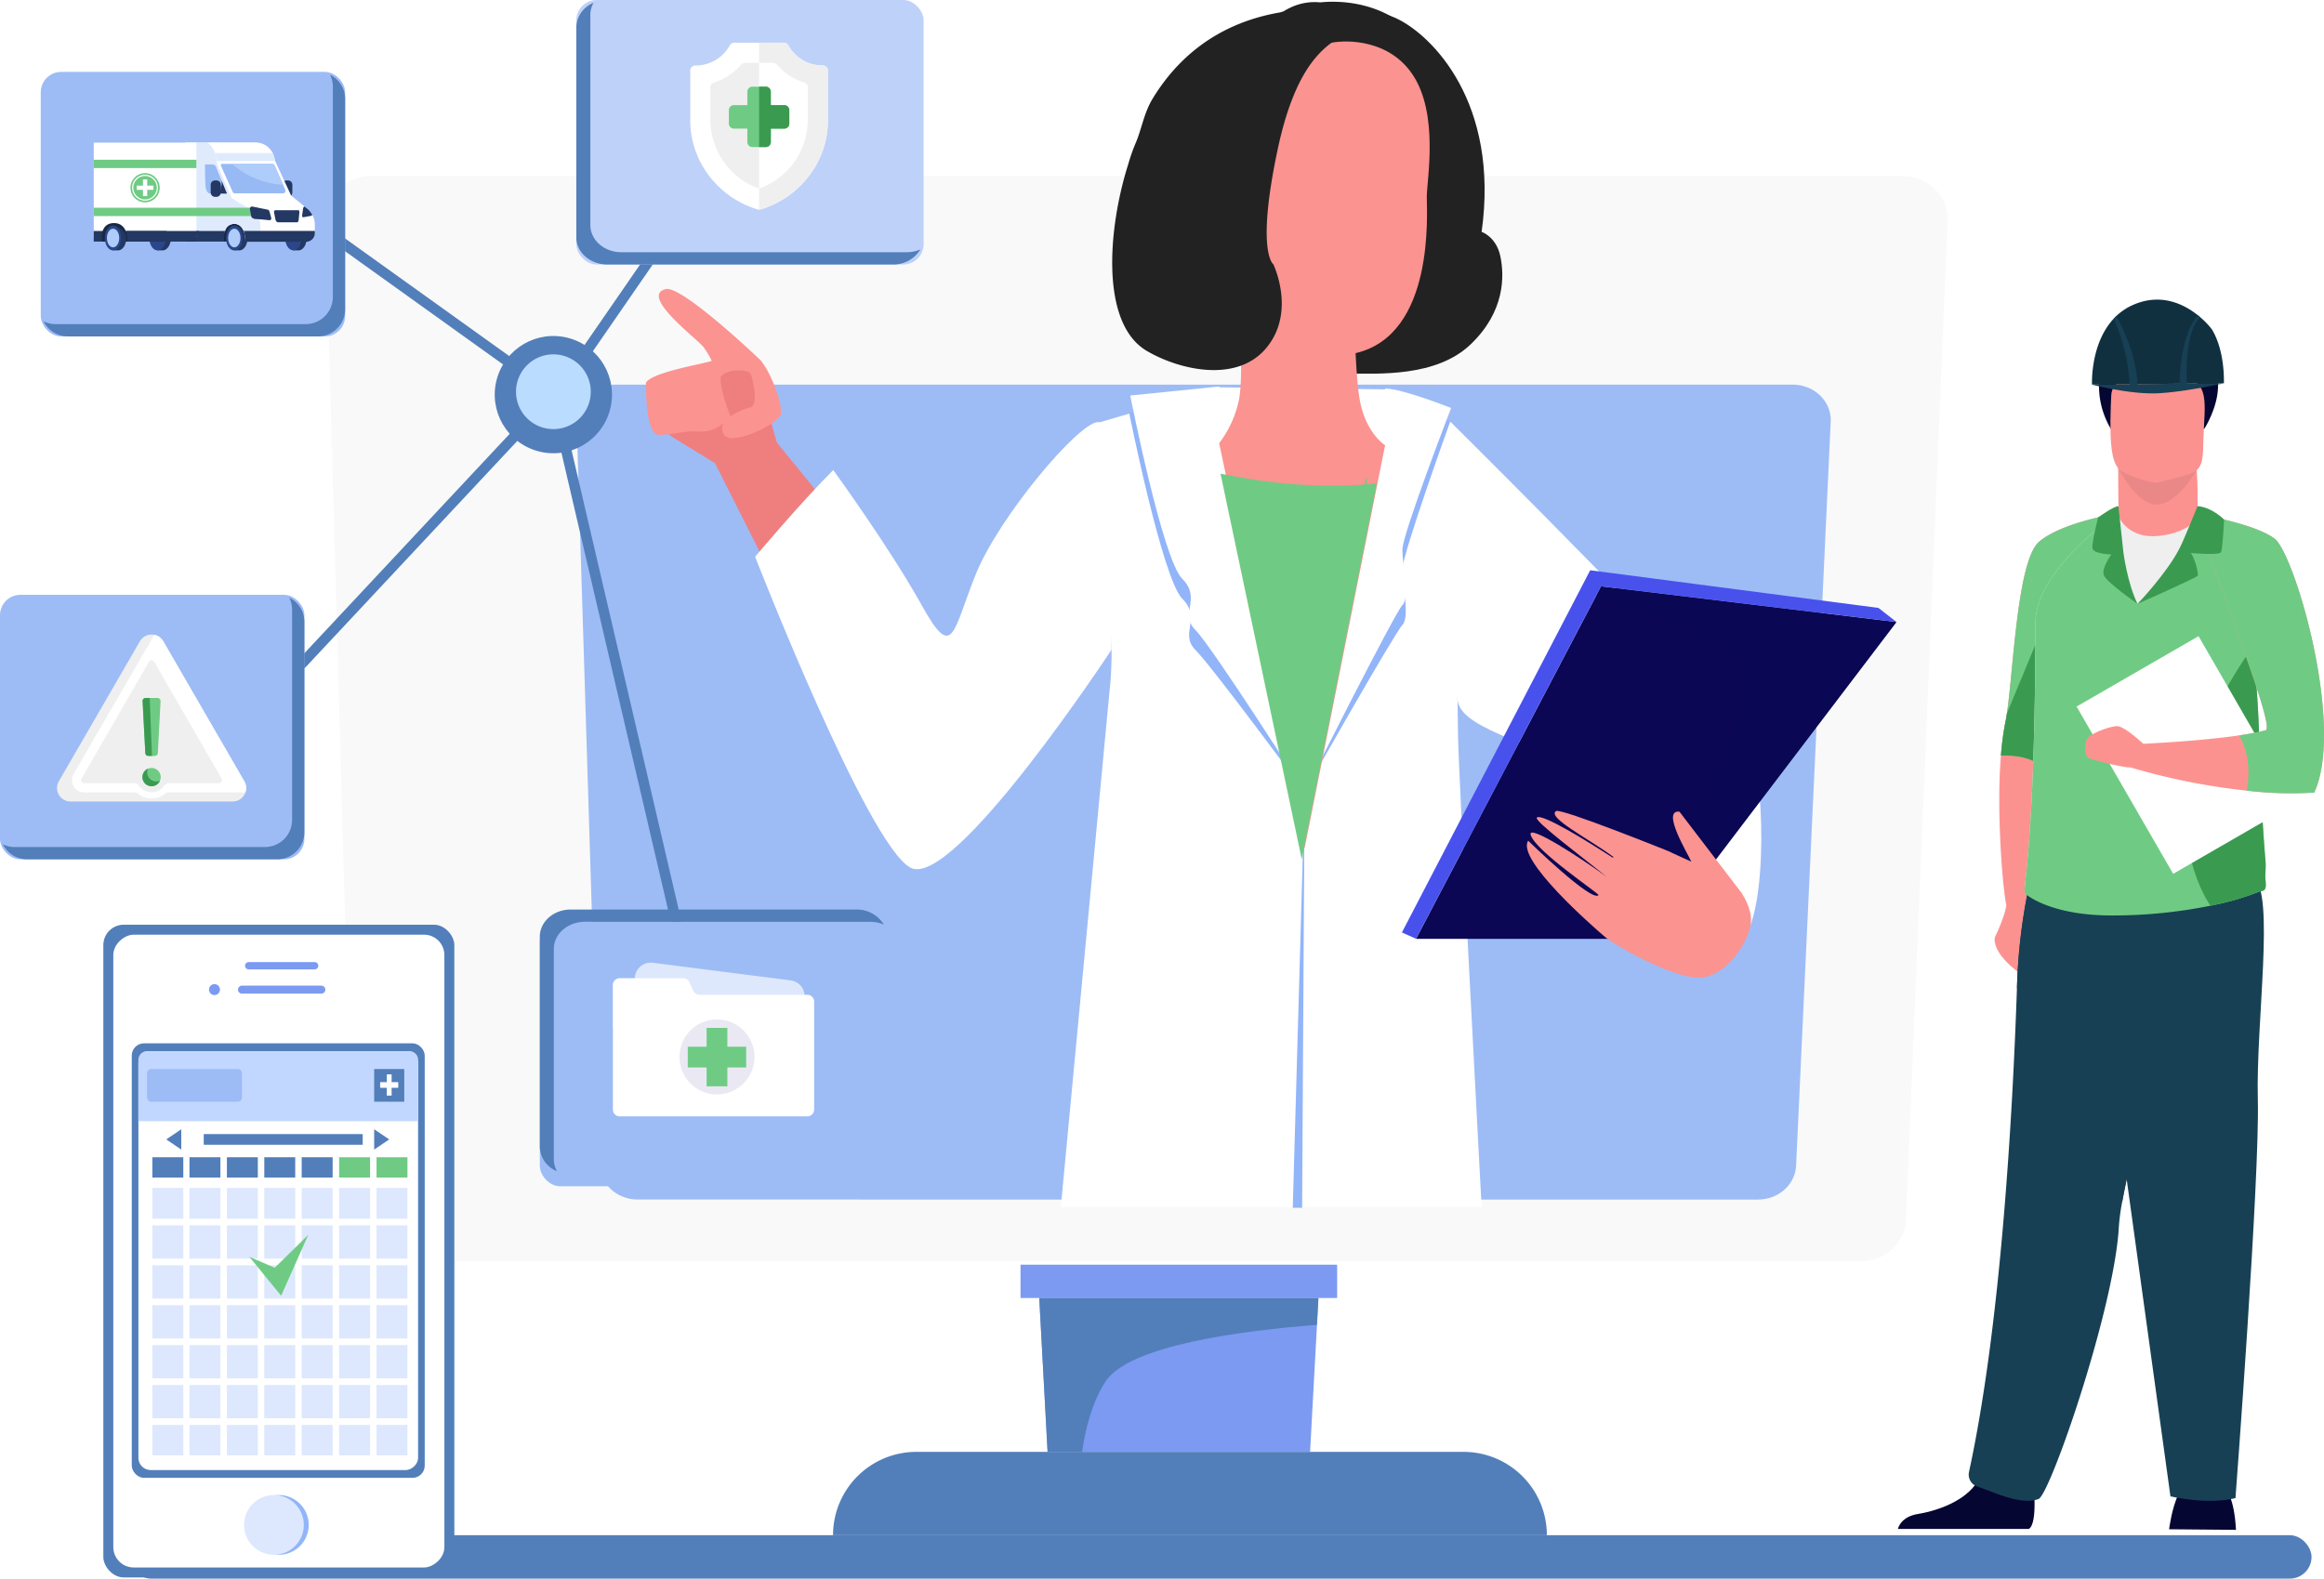
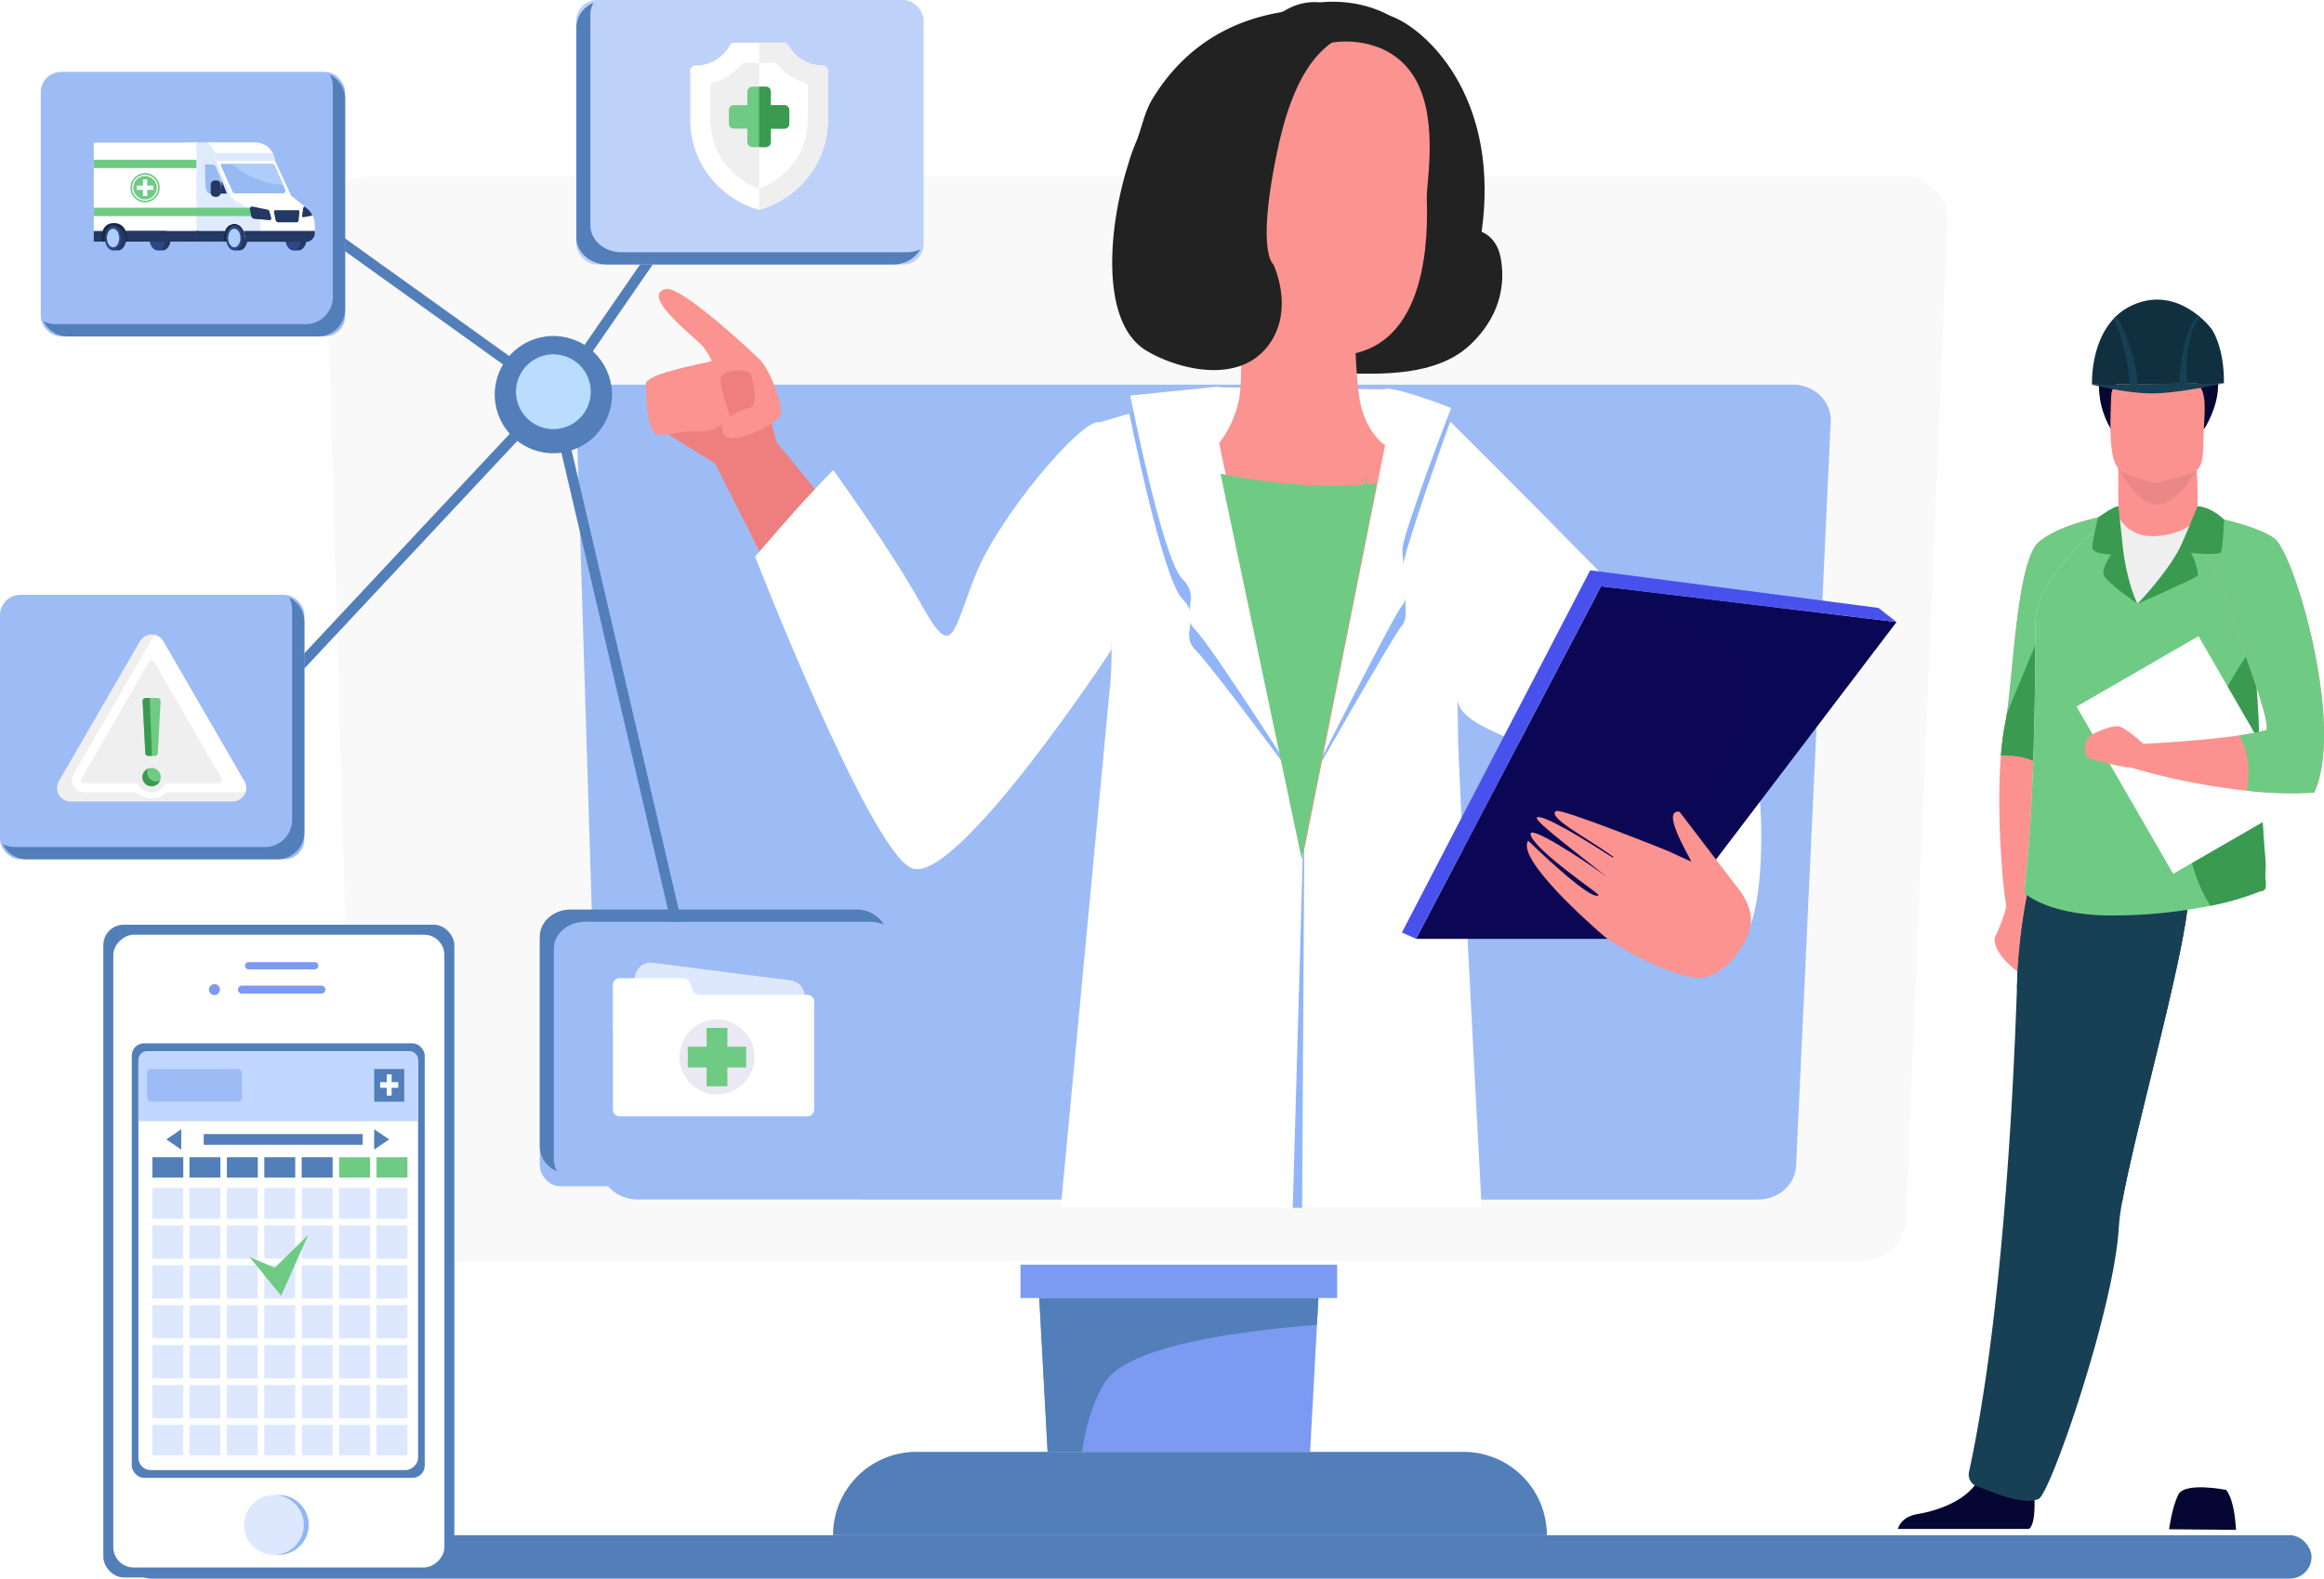
<svg xmlns="http://www.w3.org/2000/svg" width="570.266" height="387.459" viewBox="0 0 570.266 387.459">
  <defs>
    <filter id="Rectangle_1821" x="123.463" y="217.232" width="103.223" height="82.924" filterUnits="userSpaceOnUse">
      <feOffset dy="3" input="SourceAlpha" />
      <feGaussianBlur stdDeviation="3" result="blur" />
      <feFlood flood-opacity="0.161" />
      <feComposite operator="in" in2="blur" />
      <feComposite in="SourceGraphic" />
    </filter>
  </defs>
  <g id="occucare_guinea_3" transform="translate(-233.149 -992.662)">
    <g id="Group_168778" data-name="Group 168778" transform="translate(233.149 962.662)">
      <g id="Group_168754" data-name="Group 168754" transform="translate(0 30)">
        <g id="Group_168751" data-name="Group 168751">
          <g id="Layer_1" data-name="Layer 1">
            <rect id="Rectangle_1816" data-name="Rectangle 1816" width="535.502" height="10.659" rx="5.33" transform="translate(31.708 376.8)" fill="#527fba" />
            <path id="Path_84810" data-name="Path 84810" d="M893.184,950.666H534.7c-6.211,0-11.246-4.7-11.246-10.491L516.63,694.749c0-5.794,5.035-10.491,11.245-10.491H903.414c6.21,0,11.245,4.7,11.245,10.491L904.43,940.175C904.43,945.97,899.4,950.666,893.184,950.666Z" transform="translate(-436.742 -641.075)" fill="#f9f9f9" />
            <path id="Path_84813" data-name="Path 84813" d="M565.5,911.647l-5.66-182.6c0-4.81,4.179-8.708,9.334-8.708H858.263c5.155,0,9.334,3.9,9.334,8.708l-8.491,182.6c0,4.809-4.179,8.708-9.334,8.708H574.838C569.683,920.355,565.5,916.456,565.5,911.647Z" transform="translate(-418.359 -625.938)" fill="#9dbcf6" />
            <path id="Path_84815" data-name="Path 84815" d="M1042.44,840.687s4.845,49.071,2.763,65.768l-11.964,126.766H1136.5s-5.8-108.021-5.8-116.2-1.7-76.332-1.7-76.332l-16.186-8.179L1072.09,832Z" transform="translate(-772.934 -736.94)" fill="#fff" />
            <g id="Group_168727" data-name="Group 168727" transform="translate(277.08 95.628)">
              <path id="Path_84816" data-name="Path 84816" d="M1101.67,834.2l-20.38,5.706s8.16,40.74,13.028,45.608-.826,8.52,3.263,12.609,26.75,34.815,26.75,34.815Z" transform="translate(-1081.29 -834.195)" fill="#92b5f9" />
              <path id="Path_84817" data-name="Path 84817" d="M1225.42,838.02l-20.787,97.4s22.1-39.059,23.992-40.949,0-9.882,0-13.63S1240.38,844.5,1240.38,844.5,1229.65,838.02,1225.42,838.02Z" transform="translate(-1161.594 -836.685)" fill="#92b5f9" />
            </g>
            <g id="Group_168728" data-name="Group 168728" transform="translate(277.349 94.862)">
              <path id="Path_84818" data-name="Path 84818" d="M1103.88,832l-21.809,2.215s7.885,40.113,12.754,44.981-.826,8.519,3.263,12.609,26.75,39.7,26.75,39.7Z" transform="translate(-1082.071 -832)" fill="#fff" />
              <path id="Path_84819" data-name="Path 84819" d="M1224.4,833.462l-19.764,98.994s22.1-43.943,23.992-45.834,0-9.882,0-13.63,11.959-34.759,11.959-34.759S1228.62,833.462,1224.4,833.462Z" transform="translate(-1161.864 -832.953)" fill="#fff" />
            </g>
            <path id="Path_84820" data-name="Path 84820" d="M1196.33,1218.87l2.9-101.72-.6,101.72Z" transform="translate(-879.112 -922.427)" fill="#92b5f9" />
            <rect id="Rectangle_1817" data-name="Rectangle 1817" width="77.696" height="8.178" transform="translate(250.414 310.406)" fill="#7c9af2" />
            <path id="Path_84821" data-name="Path 84821" d="M1084.56,1508.93h-64.4l-2.046-37.77h68.5Z" transform="translate(-763.092 -1152.574)" fill="#7c9af2" />
            <path id="Path_84822" data-name="Path 84822" d="M1086.6,1471.16H1018.1l2.046,37.77h8.47c.833-5.878,2.493-12.14,5.671-17.164,5.743-9.08,34.087-12.65,51.951-14.011Z" transform="translate(-763.092 -1152.574)" fill="#527fba" />
            <path id="Path_84823" data-name="Path 84823" d="M1048.24,1599.84H873.087a20.447,20.447,0,0,1,20.446-20.447H1027.8a20.446,20.446,0,0,1,20.446,20.447Z" transform="translate(-668.675 -1223.043)" fill="#527fba" />
            <path id="Path_84824" data-name="Path 84824" d="M773.806,831.764l-5.951-21.3-26.155,6.7s3.729,11.6,6.333,13.2l10.6,6.487h0l23.38,46.379,16.822-20.782Z" transform="translate(-583.193 -723.172)" fill="#ef7f7f" />
            <path id="Path_84825" data-name="Path 84825" d="M1155.33,528.253s19.934-2.438,28.454,1.626,25.217,20.481,20.786,52.34c0,0,3.579,1.138,4.6,6.015s1.108,13.573-7.327,21.619S1179.19,617,1171.86,617s-27.943-6.177-33.225-17.555S1155.33,528.253,1155.33,528.253Z" transform="translate(-841.006 -525.304)" fill="#222" />
            <path id="Path_84826" data-name="Path 84826" d="M1165.65,542.6c-5.346-.5-9.8,1.953-13.38,5.984-4.524,13.312-11.76,36.089-13.438,50.143a41.313,41.313,0,0,0,5.3,15.7q.7,1.159,1.472,2.213c7.065,5.557,17.462,8.915,23.847,9.826,19.872-2.671,25.462-21.022,24.968-41.25-.134-5.45,3.763-22.419-4.673-33.384C1184.08,544.465,1174.31,541.746,1165.65,542.6Z" transform="translate(-841.674 -542.019)" fill="#222" />
            <path id="Path_84827" data-name="Path 84827" d="M1149.51,722.933s1.022,13.8,0,20.1a26.023,26.023,0,0,1-4.941,11.075l20.957,99.5,19.765-98.994s-4.906-3.007-6.3-11.586-1.363-30.669-1.363-30.669Z" transform="translate(-845.413 -645.335)" fill="#fb9390" />
            <path id="Path_84828" data-name="Path 84828" d="M1176.85,985.26l18.417-92.245c-14.043,1.529-27.974-.238-38.345-2.37Z" transform="translate(-857.429 -774.373)" fill="#6fcb84" />
            <path id="Path_84829" data-name="Path 84829" d="M1188.96,892.625l-.328.035c-3.852,15.743-12.652,50.646-15.654,53.648-2.883,2.883-11.676-35.573-16.032-55.659h-.019l16.647,79.04Z" transform="translate(-853.454 -775.276)" fill="#6fcb84" />
            <path id="Path_84830" data-name="Path 84830" d="M1171.41,721.27c3.01,11.729,10.305,22.74,24.193,19.089.168-.044.33-.1.494-.143-1.027-9.8-1-27.847-1-27.847Z" transform="translate(-862.887 -659.528)" fill="#ef7f7f" opacity="0.53" />
            <path id="Path_84831" data-name="Path 84831" d="M1187.49,550.477s12.1-1.875,18.743,7.837,3.578,26.069,3.578,30.158,1.96,33.736-17.382,38.337-25.9-16.527-25.9-29.306S1171.28,552.075,1187.49,550.477Z" transform="translate(-859.704 -540.151)" fill="#fb9390" />
            <path id="Path_84833" data-name="Path 84833" d="M769.9,781.381c-.233-.286-19.587-18.709-23.415-17.556-6.369,1.66,7.786,12.223,9.318,14.2a21.378,21.378,0,0,1,2.042,3.412c-.5.144-.971.273-1.393.375-3.644.878-13.371,2.694-14.755,4.955,0,0-.262,12.74,3.085,12.81s6.732-1.154,10.325-.792a8.165,8.165,0,0,0,5.04-1.63c.224-.149.436-.3.635-.446a2.6,2.6,0,0,0-.112,2.62c1.716,3.487,13.587-2.526,14.1-4.754S772.637,784.752,769.9,781.381ZM767.18,792.9a15.335,15.335,0,0,0-4.771,2.148c-.458-1.2-2.728-7.329-2.355-9.773h0c1.653-1.747,5.262-1.8,7.029-1.042h0a1.67,1.67,0,0,1,.493.861C768.137,787.413,769.334,792.383,767.18,792.9Z" transform="translate(-583.188 -692.859)" fill="#fb9390" />
            <path id="Path_84834" data-name="Path 84834" d="M818.4,889.954s27.6,70.881,38.166,76.333,49.281-53.506,49.281-53.506,1.494-55.881-3.277-55.881-24.385,23.329-30.027,37.362c-5.74,14.276-5.538,21.49-13.25,7.619-7.879-14.17-21.724-33.206-21.724-33.206C829.617,876.626,818.4,889.954,818.4,889.954Z" transform="translate(-633.107 -753.305)" fill="#fff" />
            <path id="Path_84835" data-name="Path 84835" d="M1139.22,529.947s-6.815-.852-10.9,2.385-13.12,4.771-18.4,29.817-1.022,27.943-1.022,27.943,5.613,11.586-1.624,20.446-21.437,5.512-29.387.852c-11.562-6.778-9.5-30.287-4.638-45.667a45.569,45.569,0,0,1,1.809-5.217c1.528-3.458,2.034-7.436,4.245-11.073,7.157-11.773,20.185-22.532,43.226-21.952C1122.52,527.482,1132.92,526.88,1139.22,529.947Z" transform="translate(-796.454 -525.243)" fill="#222" />
            <g id="Group_168731" data-name="Group 168731" transform="translate(137.24 22.373)">
              <path id="Path_84840" data-name="Path 84840" d="M682.061,698.39a1.279,1.279,0,0,1-1.052-2.006l48.555-70.361a1.28,1.28,0,1,1,2.106,1.454l-48.555,70.361a1.278,1.278,0,0,1-1.054.552Z" transform="translate(-680.782 -625.443)" fill="#527fba" />
            </g>
            <g id="Group_168732" data-name="Group 168732" transform="translate(53.86 95.695)">
              <path id="Path_84841" data-name="Path 84841" d="M443.318,923.07a1.28,1.28,0,0,1-.934-2.154l80.59-86.158a1.28,1.28,0,0,1,1.869,1.748l-80.59,86.158a1.276,1.276,0,0,1-.935.406Z" transform="translate(-442.039 -834.377)" fill="#527fba" />
            </g>
            <g id="Group_168733" data-name="Group 168733" transform="translate(69.63 48.945)">
              <path id="Path_84842" data-name="Path 84842" d="M553.329,750.226a1.274,1.274,0,0,1-.744-.24l-64.821-46.462a1.28,1.28,0,0,1,1.491-2.08l64.821,46.462a1.279,1.279,0,0,1-.746,2.319Z" transform="translate(-487.23 -701.204)" fill="#527fba" />
            </g>
            <g id="Group_168734" data-name="Group 168734" transform="translate(134.526 95.801)">
              <path id="Path_84843" data-name="Path 84843" d="M708.843,985.175a1.28,1.28,0,0,1-1.245-.989L673.024,835.923a1.28,1.28,0,0,1,2.492-.581L710.09,983.6a1.28,1.28,0,0,1-1.248,1.57Z" transform="translate(-672.998 -834.389)" fill="#527fba" />
            </g>
            <circle id="Ellipse_530" data-name="Ellipse 530" cx="14.394" cy="14.394" r="14.394" transform="matrix(0.257, -0.966, 0.966, 0.257, 118.183, 107.063)" fill="#527fba" />
            <path id="Path_84844" data-name="Path 84844" d="M668.717,818.87a9.173,9.173,0,1,1-9.173-9.173A9.173,9.173,0,0,1,668.717,818.87Z" transform="translate(-523.752 -722.724)" fill="#badcff" />
            <g id="Group_168735" data-name="Group 168735" transform="translate(10 17.646)">
              <rect id="Rectangle_1818" data-name="Rectangle 1818" width="74.694" height="64.924" rx="5" fill="#9dbcf6" />
              <path id="Path_84845" data-name="Path 84845" d="M359.96,613.82a6.628,6.628,0,0,1,.69,2.952v51.6a6.662,6.662,0,0,1-6.661,6.661H292.618a6.634,6.634,0,0,1-2.952-.689,6.661,6.661,0,0,0,5.972,3.71h61.37a6.662,6.662,0,0,0,6.662-6.662v-51.6a6.661,6.661,0,0,0-3.71-5.972Z" transform="translate(-288.977 -613.13)" fill="#527fba" />
            </g>
            <g id="Group_168736" data-name="Group 168736" transform="translate(0 145.992)">
              <rect id="Rectangle_1819" data-name="Rectangle 1819" width="74.694" height="64.924" rx="5" fill="#9dbcf6" />
              <path id="Path_84846" data-name="Path 84846" d="M359.96,980.154a6.628,6.628,0,0,1,.69,2.952v51.6a6.662,6.662,0,0,1-6.661,6.661H292.618a6.631,6.631,0,0,1-2.952-.69,6.662,6.662,0,0,0,5.972,3.71h61.37a6.662,6.662,0,0,0,6.662-6.662v-51.6a6.661,6.661,0,0,0-3.71-5.971Z" transform="translate(-288.977 -979.464)" fill="#527fba" />
            </g>
            <g id="Group_168737" data-name="Group 168737" transform="translate(141.415)">
              <rect id="Rectangle_1820" data-name="Rectangle 1820" width="85.223" height="64.924" rx="5" transform="translate(85.223 64.924) rotate(180)" fill="#bed1f9" />
              <path id="Path_84847" data-name="Path 84847" d="M696.961,477.279a5.972,5.972,0,0,0-.786,2.952v51.6c0,3.679,3.4,6.662,7.6,6.662H773.8a8.453,8.453,0,0,0,3.368-.69,7.76,7.76,0,0,1-6.814,3.709H700.329c-4.2,0-7.6-2.982-7.6-6.661v-51.6a6.642,6.642,0,0,1,4.232-5.972Z" transform="translate(-692.729 -476.589)" fill="#527fba" />
            </g>
            <g id="Group_168738" data-name="Group 168738" transform="translate(132.456 223.232)">
              <g transform="matrix(1, 0, 0, 1, -132.46, -223.23)" filter="url(#Rectangle_1821)">
                <rect id="Rectangle_1821-2" data-name="Rectangle 1821" width="85.223" height="64.924" rx="5" transform="translate(217.69 288.16) rotate(180)" fill="#9dbcf6" />
              </g>
              <path id="Path_84848" data-name="Path 84848" d="M671.3,1263.06a5.972,5.972,0,0,1-.787-2.952v-51.6c0-3.679,3.4-6.661,7.6-6.661h70.022a8.452,8.452,0,0,1,3.368.69,7.76,7.76,0,0,0-6.814-3.71H674.668c-4.2,0-7.6,2.982-7.6,6.662v51.6a6.641,6.641,0,0,0,4.232,5.971Z" transform="translate(-667.068 -1198.825)" fill="#527fba" />
            </g>
            <g id="Group_168742" data-name="Group 168742" transform="translate(150.371 236.27)">
              <path id="Path_84856" data-name="Path 84856" d="M764.557,1266.25l-33.822-4.329a3.924,3.924,0,0,1-3.394-4.39l2.289-17.881a3.923,3.923,0,0,1,4.39-3.393l33.822,4.329a3.923,3.923,0,0,1,3.393,4.39l-2.289,17.882A3.923,3.923,0,0,1,764.557,1266.25Z" transform="translate(-724.198 -1236.225)" fill="#fff" opacity="0.66" />
              <path id="Path_84857" data-name="Path 84857" d="M738.114,1250.27l-.923-2.08a1.666,1.666,0,0,0-1.523-.991H720.06a1.666,1.666,0,0,0-1.666,1.667v10.6h.028v19.976a1.666,1.666,0,0,0,1.666,1.666h46.043a1.666,1.666,0,0,0,1.666-1.666V1252.93a1.666,1.666,0,0,0-1.666-1.666H739.637A1.666,1.666,0,0,1,738.114,1250.27Z" transform="translate(-718.394 -1243.374)" fill="#fff" />
              <path id="Path_84858" data-name="Path 84858" d="M783.69,1285.4a9.2,9.2,0,1,1-9.2-9.2,9.2,9.2,0,0,1,9.2,9.2Z" transform="translate(-748.928 -1262.251)" fill="#eae9f3" />
              <path id="Path_84859" data-name="Path 84859" d="M785.449,1286.75H780.83v-4.618h-5.1v4.618h-4.618v5.1h4.618v4.618h5.1v-4.618h4.618Z" transform="translate(-752.718 -1266.114)" fill="#6fcb84" />
            </g>
            <path id="Path_84862" data-name="Path 84862" d="M1304.95,856.6s-3.51,38.95,1.8,68.614c1.333,7.453,21.91,10.761,33.153,19.226,18.739,14.108,31.8,33.149,35.132,40.716,7.6-3.427,7.55-37.637,3.392-51.225C1373.9,924.9,1304.95,856.6,1304.95,856.6Z" transform="translate(-949.043 -753.083)" fill="#fff" />
            <path id="Path_84863" data-name="Path 84863" d="M1400.73,980.9l-72.488-8.765-45.406,86.511h58.789Z" transform="translate(-935.378 -828.22)" fill="#0b0754" />
            <path id="Path_84864" data-name="Path 84864" d="M1423.93,1058.64l59.1-77.746-72.488-8.765-1.3,2.467c11.333,2.967,33.257,9.921,36.513,19.989,3.475,10.753-21.829,48.449-32.791,64.055Z" transform="translate(-1017.675 -828.22)" fill="#0b0754" opacity="0.44" />
            <path id="Path_84865" data-name="Path 84865" d="M1319.12,960.852l-46.2,88.9,3.463,1.546,45.406-86.511,72.488,8.765-4.417-3.46Z" transform="translate(-928.919 -820.884)" fill="#4951ec" />
            <path id="Path_84882" data-name="Path 84882" d="M1363.27,1131.44c1.318-1.052,12.356,5.805,18.7,9.9.013-.086.025-.171.038-.256-5.966-4.426-16.411-9.708-14.021-11.228,1.224-.779,27.441,9.785,27.445,9.787,2.761,1.25,2.888,1.369,5.736,2.628-.677-1.644-7.536-12.812-2.907-12.264l15.313,20.024c2.6,4.258,2.506,6.84,1.861,9.061-.794,2.733-4.634,10.064-10.891,11.537-6.027,1.419-22.364-7.808-24.922-10.2-2.748-2.364-21.479-18.737-18.487-23.3,0,0,15.617,15.245,17.274,13.355.1-.437-15.441-10.754-16.656-14.785-.871-2.886,12.716,5.911,18.668,10.321C1375.08,1141.65,1362.36,1132.17,1363.27,1131.44Z" transform="translate(-986.153 -930.786)" fill="#fb9390" />
            <g id="Group_168750" data-name="Group 168750" transform="translate(25.357 226.964)">
              <rect id="Rectangle_1828" data-name="Rectangle 1828" width="86.131" height="160.205" rx="5" fill="#527fba" />
              <rect id="Rectangle_1829" data-name="Rectangle 1829" width="155.315" height="81.241" rx="5" transform="translate(83.686 2.445) rotate(90)" fill="#fff" />
              <g id="Group_168747" data-name="Group 168747" transform="translate(34.774 9.174)">
                <path id="Path_84884" data-name="Path 84884" d="M477.087,1236.68H460.9a.893.893,0,1,1,0-1.786h16.189a.893.893,0,1,1,0,1.786Z" transform="translate(-460.007 -1234.894)" fill="#7c9af2" />
              </g>
              <g id="Group_168748" data-name="Group 168748" transform="translate(33.043 14.953)">
                <path id="Path_84885" data-name="Path 84885" d="M475.5,1253.4H456.029a.98.98,0,1,1,0-1.96H475.5a.98.98,0,1,1,0,1.96Z" transform="translate(-455.049 -1251.44)" fill="#7c9af2" />
              </g>
              <path id="Path_84886" data-name="Path 84886" d="M437.341,1251.73a1.344,1.344,0,1,1-.394-.951,1.345,1.345,0,0,1,.394.951Z" transform="translate(-408.726 -1235.805)" fill="#7c9af2" />
              <circle id="Ellipse_532" data-name="Ellipse 532" cx="7.335" cy="7.335" r="7.335" transform="translate(35.73 139.977)" fill="#92b5f9" />
              <circle id="Ellipse_533" data-name="Ellipse 533" cx="7.335" cy="7.335" r="7.335" transform="translate(34.524 139.977)" fill="#dde8fe" />
              <rect id="Rectangle_1830" data-name="Rectangle 1830" width="71.887" height="106.65" rx="3" transform="translate(6.975 29.111)" fill="#527fba" />
              <rect id="Rectangle_1831" data-name="Rectangle 1831" width="102.827" height="68.627" rx="3" transform="translate(77.232 31.022) rotate(90)" fill="#fff" />
              <path id="Path_84887" data-name="Path 84887" d="M451.669,1297.5H386.993a2.169,2.169,0,0,0-1.975,2.316V1314.7h68.626v-14.886a2.169,2.169,0,0,0-1.975-2.314Z" transform="translate(-376.412 -1266.475)" fill="#c2d7ff" />
              <g id="Group_168749" data-name="Group 168749" transform="translate(24.634 51.388)">
                <rect id="Rectangle_1832" data-name="Rectangle 1832" width="39.013" height="2.623" fill="#527fba" />
              </g>
              <path id="Path_84888" data-name="Path 84888" d="M404.6,1354.96l3.686,2.5v-4.991Z" transform="translate(-389.163 -1302.266)" fill="#527fba" />
              <path id="Path_84889" data-name="Path 84889" d="M554.5,1354.96l-3.686,2.5v-4.991Z" transform="translate(-484.357 -1302.266)" fill="#527fba" />
              <rect id="Rectangle_1833" data-name="Rectangle 1833" width="23.298" height="8.027" rx="1" transform="translate(10.724 35.418)" fill="#9dbcf6" />
              <rect id="Rectangle_1834" data-name="Rectangle 1834" width="7.39" height="8.027" transform="translate(66.452 35.418)" fill="#527fba" />
              <rect id="Rectangle_1835" data-name="Rectangle 1835" width="1.182" height="5.208" transform="translate(69.556 36.732)" fill="#fff" />
              <rect id="Rectangle_1836" data-name="Rectangle 1836" width="1.386" height="4.442" transform="translate(67.926 40.029) rotate(-90)" fill="#fff" />
              <rect id="Rectangle_1837" data-name="Rectangle 1837" width="7.59" height="65.636" transform="translate(12.028 64.602)" fill="#dde8fe" />
              <rect id="Rectangle_1838" data-name="Rectangle 1838" width="7.59" height="65.636" transform="translate(21.138 64.602)" fill="#dde8fe" />
              <rect id="Rectangle_1839" data-name="Rectangle 1839" width="7.59" height="65.636" transform="translate(30.317 64.602)" fill="#dde8fe" />
              <rect id="Rectangle_1840" data-name="Rectangle 1840" width="7.59" height="65.636" transform="translate(39.496 64.602)" fill="#dde8fe" />
              <rect id="Rectangle_1841" data-name="Rectangle 1841" width="7.59" height="65.636" transform="translate(48.675 64.602)" fill="#dde8fe" />
              <rect id="Rectangle_1842" data-name="Rectangle 1842" width="7.59" height="65.636" transform="translate(57.855 64.602)" fill="#dde8fe" />
              <rect id="Rectangle_1843" data-name="Rectangle 1843" width="7.59" height="65.636" transform="translate(67.034 64.602)" fill="#dde8fe" />
              <rect id="Rectangle_1844" data-name="Rectangle 1844" width="7.59" height="4.985" transform="translate(12.028 57.074)" fill="#527fba" />
              <rect id="Rectangle_1845" data-name="Rectangle 1845" width="7.59" height="4.985" transform="translate(21.138 57.074)" fill="#527fba" />
              <rect id="Rectangle_1846" data-name="Rectangle 1846" width="7.59" height="4.985" transform="translate(30.317 57.074)" fill="#527fba" />
              <rect id="Rectangle_1847" data-name="Rectangle 1847" width="7.59" height="4.985" transform="translate(39.496 57.074)" fill="#527fba" />
              <rect id="Rectangle_1848" data-name="Rectangle 1848" width="7.59" height="4.985" transform="translate(48.675 57.074)" fill="#527fba" />
              <rect id="Rectangle_1849" data-name="Rectangle 1849" width="7.59" height="4.985" transform="translate(57.855 57.074)" fill="#6fcb84" />
              <rect id="Rectangle_1850" data-name="Rectangle 1850" width="7.59" height="4.985" transform="translate(67.034 57.074)" fill="#6fcb84" />
              <rect id="Rectangle_1851" data-name="Rectangle 1851" width="64.671" height="1.63" transform="translate(10.724 72.166)" fill="#fff" />
              <rect id="Rectangle_1852" data-name="Rectangle 1852" width="64.671" height="1.63" transform="translate(10.724 81.961)" fill="#fff" />
              <rect id="Rectangle_1853" data-name="Rectangle 1853" width="64.671" height="1.63" transform="translate(10.724 91.756)" fill="#fff" />
              <rect id="Rectangle_1854" data-name="Rectangle 1854" width="64.671" height="1.63" transform="translate(10.724 101.551)" fill="#fff" />
              <rect id="Rectangle_1855" data-name="Rectangle 1855" width="64.671" height="1.63" transform="translate(10.724 111.346)" fill="#fff" />
              <rect id="Rectangle_1856" data-name="Rectangle 1856" width="64.671" height="1.63" transform="translate(10.583 121.141)" fill="#fff" />
              <path id="Path_84890" data-name="Path 84890" d="M469.255,1434.8l-6.227-2.682,7.8,9.552,6.662-14.95Z" transform="translate(-427.201 -1350.605)" fill="#6fcb84" />
            </g>
          </g>
        </g>
        <g id="Group_168752" data-name="Group 168752" transform="translate(465.699 73.541)">
          <path id="Path_75435" data-name="Path 75435" d="M1803.36,991.439c4.769-24.441,9.139-47.84,9.139-47.84s-13.574,2.056-19.418,6.926-6.435,35.881-8.383,44.648a68.486,68.486,0,0,0-1.024,7.885c-1.108,12.608.27,31.488,1.315,36.782-.069.508-.5,3.008-2.8,7.8,0,0-1.19,3.679,6.6,9.2C1793.76,1060.36,1798.18,1018.01,1803.36,991.439Z" transform="translate(-1758.378 -891.15)" fill="#fc9290" />
          <path id="Path_75436" data-name="Path 75436" d="M1816.48,943.6s-2.52,13.485-5.818,30.673c-1.045,5.454-2.172,11.279-3.321,17.167-4.671,9.156-8.68,15.381-9.918,14.21-2.526-2.385-6.961-2.68-9.769-2.591a68.455,68.455,0,0,1,1.024-7.885c.154-.693.3-1.524.439-2.47,1.635-11.03,2.561-37.693,7.944-42.178C1802.9,945.655,1816.48,943.6,1816.48,943.6Z" transform="translate(-1762.356 -891.15)" fill="#6fcb84" />
          <path id="Path_75437" data-name="Path 75437" d="M1810.66,1013.46c-1.045,5.455-2.172,11.279-3.321,17.167-4.671,9.156-8.68,15.381-9.918,14.21-2.526-2.385-6.961-2.68-9.769-2.59a68.444,68.444,0,0,1,1.024-7.886c.154-.693.3-1.524.439-2.469l14-33.808Z" transform="translate(-1762.356 -930.336)" fill="#3a9b50" />
          <path id="Path_75438" data-name="Path 75438" d="M1909.54,903.654a103.464,103.464,0,0,0-.612-15.114l-18.836,3.079s0,5.748.083,12.126h-.019s-.514,5.917,6.774,6.783S1909.73,908.22,1909.54,903.654Z" transform="translate(-1836.031 -851.549)" fill="#fc9290" />
          <path id="Path_75439" data-name="Path 75439" d="M1889.9,903.641s4.437,9.091,9.524,9.091,9.849-8.55,9.849-8.55Z" transform="translate(-1835.896 -862.411)" fill="#ea8888" />
          <path id="Path_75440" data-name="Path 75440" d="M1934.61,1805.33s.685-5.339,2.272-8.513,11.689-1.155,11.689-1.155,2.02,1.732,2.453,9.813Z" transform="translate(-1868.056 -1503.526)" fill="#060632" />
          <path id="Path_75441" data-name="Path 75441" d="M1729.7,1788.21c2.373-1.449,1.023-12.256,1.023-12.256s-11.06-8.848-12.581-2.074-10.506,9.816-15.621,10.646c-3.531.572-4.624,2.528-4.963,3.685Z" transform="translate(-1697.558 -1486.481)" fill="#060632" />
          <path id="Path_75442" data-name="Path 75442" d="M1899.29,812.526s12.574-19.825-11.57-21.137c0,0-9.056,1.066-11.107-.984,0,0-7.024,10.676-.464,22.121S1899.29,812.526,1899.29,812.526Z" transform="translate(-1823.995 -780.967)" fill="#060632" />
          <path id="Path_75443" data-name="Path 75443" d="M1885.78,845.141c1.83,1.44,7.2,2.87,8.747,3.037,0,0,7.958-1.774,9.4-2.647,2.24-1.358,2.1-4.106,2.21-7.928.138-4.523.594-8.075.089-10.683-.6-3.119-2.578-4.894-8.115-5.376-10.165-.883-14.4,1.663-14.576,5.071-.046.915-.089,1.788-.118,2.614C1883.02,839.857,1883.86,843.625,1885.78,845.141Z" transform="translate(-1831.165 -803.237)" fill="#fc9290" />
          <path id="Path_75444" data-name="Path 75444" d="M1797.11,1334.11a51,51,0,0,0-.812,5.974c-1.028,20.054-16.881,65.908-19.717,66.977-4.387,1.656-11.3-1.864-14.912-3.015a3.1,3.1,0,0,1-2.175-3.522c7.851-36.092,10.736-88.061,11.786-118.83a139.606,139.606,0,0,1,3.19-26.2s38.666-10.316,38.894,2.734C1813.57,1269.77,1800.56,1315.06,1797.11,1334.11Z" transform="translate(-1742.059 -1112.686)" fill="#184054" />
          <path id="Path_75445" data-name="Path 75445" d="M1827.47,1334.11l-25.829-52.416a139.678,139.678,0,0,1,3.19-26.2s38.665-10.316,38.894,2.734C1843.93,1269.77,1830.91,1315.06,1827.47,1334.11Z" transform="translate(-1772.414 -1112.686)" fill="#184054" />
-           <path id="Path_75446" data-name="Path 75446" d="M1862.99,1263.23l20.44,148.142s8.976,2.165,15.957.433c0,0,5.984-78.789,5.486-97.836s4.293-50.969-1.093-54.489S1862.99,1263.23,1862.99,1263.23Z" transform="translate(-1816.542 -1117.649)" fill="#184054" />
          <path id="Path_75447" data-name="Path 75447" d="M1867.36,1032.97a3.054,3.054,0,0,1-3.007,3.173l-32.21.491-23.658.361c-1.108.02,2.394-8.844,2.465-66.637.018-12.9,19.983-26.773,20.351-26.773h0c0,1.857,2.926,5.286,7.435,5.58,5.351.35,11.915-2.312,11.915-5.394a14.3,14.3,0,0,1,1.622,2.093c2.67,3.892,8.051,13.381,11.486,29.9,2.713,13.045,1.669,30.487,3.621,52.992C1867.53,1030.39,1867.32,1031.83,1867.36,1032.97Z" transform="translate(-1777.182 -891.138)" fill="#efefef" />
          <path id="Path_75448" data-name="Path 75448" d="M1866.17,1036.32a65.6,65.6,0,0,1-12.29,3.578,121.143,121.143,0,0,1-23.813,2.392c-15.656.1-21.584-5.3-21.584-5.3-1.108.02,2.394-8.844,2.465-66.637.018-12.9,19.983-26.773,20.351-26.773h0s-.513,17.173,4.682,22.223c0,0,7.285-5.628,16.738-21.645,2.671,3.892,7.6,15.083,11.039,31.6a89.486,89.486,0,0,1,1.464,10.968c.911,11.4.708,25.316,2.157,42.024.143,1.626-.067,3.069-.026,4.208C1867.43,1034.68,1867.89,1036.29,1866.17,1036.32Z" transform="translate(-1777.182 -891.138)" fill="#6fcb84" />
          <path id="Path_75449" data-name="Path 75449" d="M1967.24,1119.14a65.544,65.544,0,0,1-12.29,3.578c-2.52-3.842-5.7-10.777-6.135-21.706-.745-18.48,16.81-42.28,16.81-42.28l.671,10.823c.911,11.4.708,25.316,2.157,42.024.143,1.626-.067,3.07-.026,4.208C1968.5,1117.5,1968.96,1119.11,1967.24,1119.14Z" transform="translate(-1878.255 -973.955)" fill="#3a9b50" />
          <rect id="Rectangle_68" data-name="Rectangle 68" width="34.554" height="47.398" transform="translate(43.858 99.88) rotate(-30)" fill="#fff" />
          <path id="Path_75450" data-name="Path 75450" d="M1907.71,950.281c-3.664-2.77-12.273-4.736-16.509-5.571-1.493-.294-2.444-.448-2.444-.448.442,2.037,1.436,5.232,2.735,9.067,5.441,16.076,16.227,43.412,14.054,43.994a59.676,59.676,0,0,1-6.52,1.256c-9.46,1.385-22.191,2-23.522,2.06-.1-.1-4.639-4.325-6.4-4.325-1.786,0-6.935,1.876-7.46,3.319s-.736,4.04.735,4.618a66.143,66.143,0,0,0,9.141,2.164,4.233,4.233,0,0,0,.758-.007,159.684,159.684,0,0,0,28.573,5.733,92.366,92.366,0,0,0,16.6.478C1925.04,996.287,1912.67,954.028,1907.71,950.281Z" transform="translate(-1815.288 -891.627)" fill="#fc9290" />
          <path id="Path_75451" data-name="Path 75451" d="M1993.23,1013.62a92.41,92.41,0,0,1-16.6-.478c.578-2.846,1.115-8.4-1.82-13.563a59.717,59.717,0,0,0,6.52-1.255c2.173-.582-8.613-27.918-14.054-43.994-.436-5.2-.665-8.676-.665-8.676l.374.057c4.237.835,12.845,2.8,16.509,5.571C1988.45,955.031,2000.82,997.29,1993.23,1013.62Z" transform="translate(-1891.067 -892.63)" fill="#6fcb84" />
          <path id="Path_75452" data-name="Path 75452" d="M1906.99,961.29s14.575-6.422,14.792-6.927-.722-4.4-1.732-5.556c0,0,7,.649,7.432-.216s.757-7.99.757-7.99-2.913-3.016-6.521-3.3c0,0-3.168,7.87-4.338,10.211C1914.28,953.714,1906.99,961.29,1906.99,961.29Z" transform="translate(-1848.186 -886.618)" fill="#3a9b50" />
          <path id="Path_75453" data-name="Path 75453" d="M1875.14,948.67s.939,7.5,3.464,12.7c0,0-7.612-5.3-8.26-7.035s1.84-5.087,1.84-5.087-4.546-.108-4.654-1.623,1.407-7.468,1.407-7.468,3.91-2.854,4.992-2.746Z" transform="translate(-1819.801 -886.696)" fill="#3a9b50" />
          <g id="Group_163900" data-name="Group 163900" transform="translate(47.632)">
            <path id="Path_75454" data-name="Path 75454" d="M1899.59,777.306l-32.366.346s-.476-9.76,5.134-15.983q.385-.431.814-.837a14.423,14.423,0,0,1,4.421-2.873c6.469-2.7,11.835-.208,15.188,2.343.331.249.641.5.931.75a19.5,19.5,0,0,1,2.841,2.931S1899.7,768.27,1899.59,777.306Z" transform="translate(-1867.214 -756.792)" fill="#103040" />
            <path id="Path_75455" data-name="Path 75455" d="M1890.53,787.3c-.088-1.314-.659-12.507,3.272-16.3a6.266,6.266,0,0,0-.537-.448c-4.192,4.363-4.526,15.378-4.508,16.769l-10.347.11c-.307-7.927-4.682-15.82-5.206-16.7a7.211,7.211,0,0,0-.6.613,47.218,47.218,0,0,1,3.89,16.109l-9.24.1s8.62,2.229,15.113,2.148,17.254-2.494,17.254-2.494Z" transform="translate(-1867.239 -766.686)" fill="#184054" />
          </g>
        </g>
      </g>
      <g id="caution" transform="translate(13.992 185.744)">
        <path id="Path_84906" data-name="Path 84906" d="M45.975,65.491l-19.9-34.379a3.311,3.311,0,0,0-5.727,0L.449,65.491a3.3,3.3,0,0,0,2.864,4.947h39.8a3.3,3.3,0,0,0,2.862-4.947Z" transform="translate(-0.009 -29.463)" fill="#efefef" />
        <path id="Path_84907" data-name="Path 84907" d="M82.769,66.2,62.87,31.821a3.258,3.258,0,0,0-2.178-1.579L40.865,64.422a2.991,2.991,0,0,0,.993,4.025,3.061,3.061,0,0,0,1.665.458H55.777a1.423,1.423,0,0,1,.9.3,5.242,5.242,0,0,0,6.649,0,1.423,1.423,0,0,1,.9-.3h18.8A3.241,3.241,0,0,0,82.769,66.2Z" transform="translate(-36.803 -30.172)" fill="#fff" />
        <path id="Path_84908" data-name="Path 84908" d="M99.706,129.384,83.157,100.721a.749.749,0,0,0-1.3,0L65.312,129.384a.749.749,0,0,0,.648,1.123H78.217a1.539,1.539,0,0,1,1.246.674,3.735,3.735,0,0,0,6.091,0,1.539,1.539,0,0,1,1.246-.674H99.057a.749.749,0,0,0,.649-1.123Z" transform="translate(-59.306 -94.025)" fill="#efefef" />
        <circle id="Ellipse_534" data-name="Ellipse 534" cx="2.246" cy="2.246" r="2.246" transform="translate(20.957 32.739)" fill="#6fcb84" />
        <path id="Path_84909" data-name="Path 84909" d="M234.663,216h-1.574a.749.749,0,0,1-.748-.709l-.67-12.729a.749.749,0,0,1,.748-.788h2.914a.749.749,0,0,1,.748.788l-.67,12.729a.749.749,0,0,1-.748.709Z" transform="translate(-210.673 -186.21)" fill="#6fcb84" />
        <path id="Path_84910" data-name="Path 84910" d="M234.641,396.844a2.238,2.238,0,0,1-2.056-3.141,2.247,2.247,0,1,0,2.95,2.953,2.25,2.25,0,0,1-.894.188Z" transform="translate(-210.268 -360.783)" fill="#3a9b50" />
        <path id="Path_84911" data-name="Path 84911" d="M232.421,201.771a.749.749,0,0,0-.748.788l.67,12.729a.749.749,0,0,0,.748.709h.881l-.546-14.226Z" transform="translate(-210.675 -186.21)" fill="#3a9b50" />
      </g>
      <g id="health-insurance_6_" data-name="health-insurance (6)" transform="translate(169.378 40.482)">
        <g id="Group_168777" data-name="Group 168777">
          <path id="Path_84930" data-name="Path 84930" d="M67.886,40.976a1.269,1.269,0,0,1-.372-.056A23.465,23.465,0,0,1,55.57,32.6,22.379,22.379,0,0,1,51,19.027V6.8a1.218,1.218,0,0,1,1.236-1.2A9.593,9.593,0,0,0,60.71.64,1.241,1.241,0,0,1,61.8,0H73.969a1.241,1.241,0,0,1,1.093.64A9.59,9.59,0,0,0,83.529,5.6a1.225,1.225,0,0,1,1.243,1.2V19.027A22.378,22.378,0,0,1,80.2,32.6a23.465,23.465,0,0,1-11.942,8.32,1.267,1.267,0,0,1-.372.056Z" transform="translate(-51 0)" fill="#fff" />
          <path id="Path_84931" data-name="Path 84931" d="M271.643,5.6A9.59,9.59,0,0,1,263.176.64,1.241,1.241,0,0,0,262.083,0H256V40.976a1.27,1.27,0,0,0,.372-.056,23.465,23.465,0,0,0,11.944-8.32,22.379,22.379,0,0,0,4.57-13.571V6.8A1.225,1.225,0,0,0,271.643,5.6Z" transform="translate(-239.114 0)" fill="#efefef" />
          <path id="Path_84932" data-name="Path 84932" d="M122.944,90.777a1.277,1.277,0,0,1-.476-.092A17.925,17.925,0,0,1,111,74.093V65.98a1.194,1.194,0,0,1,.85-1.13,14.46,14.46,0,0,0,6.679-4.414,1.255,1.255,0,0,1,.957-.437H126.4a1.255,1.255,0,0,1,.957.437,14.46,14.46,0,0,0,6.679,4.414,1.194,1.194,0,0,1,.85,1.13v8.112a17.925,17.925,0,0,1-11.468,16.592,1.278,1.278,0,0,1-.474.093Z" transform="translate(-106.058 -55.058)" fill="#efefef" />
          <path id="Path_84933" data-name="Path 84933" d="M267.094,64.851a14.46,14.46,0,0,1-6.679-4.414,1.255,1.255,0,0,0-.957-.437H256V90.777a1.277,1.277,0,0,0,.475-.092,17.925,17.925,0,0,0,11.468-16.592V65.981a1.194,1.194,0,0,0-.85-1.13Z" transform="translate(-239.114 -55.058)" fill="#fff" />
        </g>
        <path id="Path_84934" data-name="Path 84934" d="M175.061,151.827h-3.295a1.236,1.236,0,0,1-1.236-1.236V147.3h-3.295A1.236,1.236,0,0,1,166,146.061v-3.295a1.236,1.236,0,0,1,1.236-1.236h3.295v-3.295A1.236,1.236,0,0,1,171.766,137h3.295a1.236,1.236,0,0,1,1.236,1.236v3.295h3.295a1.236,1.236,0,0,1,1.236,1.236v3.3a1.236,1.236,0,0,1-1.236,1.236H176.3v3.295a1.236,1.236,0,0,1-1.239,1.234Zm1.236-4.53v3.295a1.236,1.236,0,0,1-1.236,1.236h-3.295a1.236,1.236,0,0,1-1.236-1.236V147.3m5.766-5.766h3.295a1.236,1.236,0,0,1,1.236,1.236v3.3a1.236,1.236,0,0,1-1.236,1.236H176.3m-5.766-5.766V138.24a1.236,1.236,0,0,1,1.232-1.24h3.295a1.236,1.236,0,0,1,1.236,1.236v3.295M170.53,147.3h-3.295A1.236,1.236,0,0,1,166,146.061v-3.295a1.236,1.236,0,0,1,1.236-1.236h3.295" transform="translate(-156.527 -126.21)" fill="#6fcb84" />
        <path id="Path_84935" data-name="Path 84935" d="M262.178,141.53h-3.3v-3.295A1.236,1.236,0,0,0,257.647,137H256v14.827h1.647a1.236,1.236,0,0,0,1.236-1.236V147.3h3.3a1.236,1.236,0,0,0,1.236-1.236v-3.295a1.236,1.236,0,0,0-1.236-1.239Z" transform="translate(-239.114 -126.21)" fill="#3a9b50" />
      </g>
    </g>
    <g id="Group_169164" data-name="Group 169164" transform="translate(256.154 1027.662)">
      <g id="Group_169119" data-name="Group 169119" transform="translate(46.254 9.274)">
        <g id="Group_169117" data-name="Group 169117">
-           <path id="Path_85355" data-name="Path 85355" d="M2384.14,1346.26v1.9a1.069,1.069,0,0,1-1.068,1.068h-.342a1.071,1.071,0,0,1-1.067-1.068v-1.9a1.046,1.046,0,0,1,.155-.548h0a1.071,1.071,0,0,1,.912-.516h.342a1.072,1.072,0,0,1,1.068,1.064Z" transform="translate(-2381.662 -1345.188)" fill="#233862" />
-         </g>
+           </g>
        <g id="Group_169118" data-name="Group 169118" transform="translate(0 0.519)" opacity="0.3">
          <path id="Path_85356" data-name="Path 85356" d="M2384.03,1352.92a1.072,1.072,0,0,1-.955.591h-.342a1.07,1.07,0,0,1-1.067-1.067v-1.9a1.045,1.045,0,0,1,.155-.549C2381.84,1350.11,2382.29,1352.72,2384.03,1352.92Z" transform="translate(-2381.662 -1349.989)" fill="#233862" />
        </g>
      </g>
      <g id="Group_169120" data-name="Group 169120" transform="translate(31.581 18.96)">
        <path id="Path_85357" data-name="Path 85357" d="M2246.19,1440.1h5.276v-5.324h-5.5Z" transform="translate(-2245.96 -1434.771)" fill="#172944" />
      </g>
      <g id="Group_169121" data-name="Group 169121" transform="translate(22.525)">
        <path id="Path_85358" data-name="Path 85358" d="M2188.13,1272.45l-25.919.639v-13.668h17.021a4.324,4.324,0,0,1,3.848,2.352l1.114,2.174Z" transform="translate(-2162.207 -1259.419)" fill="#fff" />
      </g>
      <g id="Group_169122" data-name="Group 169122" transform="translate(33.663 20.379)">
        <path id="Path_85359" data-name="Path 85359" d="M2265.28,1450.93a8.477,8.477,0,0,0,.746,3.039h1.262c1.109,0,2.008-1.361,2.008-3.039s-2.16-3.04-3.269-3.04S2265.28,1449.25,2265.28,1450.93Z" transform="translate(-2265.219 -1447.893)" fill="#233862" />
      </g>
      <g id="Group_169123" data-name="Group 169123" transform="translate(32.458 20.379)">
        <ellipse id="Ellipse_562" data-name="Ellipse 562" cx="2.008" cy="3.04" rx="2.008" ry="3.04" transform="translate(0 0)" fill="#2b478b" />
      </g>
      <g id="Group_169124" data-name="Group 169124" transform="translate(32.979 21.129)">
        <ellipse id="Ellipse_563" data-name="Ellipse 563" cx="1.512" cy="2.29" rx="1.512" ry="2.29" transform="translate(0 0)" fill="#afcdfb" />
      </g>
      <g id="Group_169125" data-name="Group 169125" transform="translate(48.176 20.379)">
        <path id="Path_85360" data-name="Path 85360" d="M2399.5,1450.93a8.491,8.491,0,0,0,.746,3.039h1.262c1.109,0,2.007-1.361,2.007-3.039s-2.161-3.04-3.27-3.04S2399.5,1449.25,2399.5,1450.93Z" transform="translate(-2399.442 -1447.893)" fill="#233862" />
      </g>
      <g id="Group_169126" data-name="Group 169126" transform="translate(46.971 20.379)">
        <path id="Path_85361" data-name="Path 85361" d="M2388.29,1450.93c0,1.679.9,3.039,2.008,3.039s2.008-1.361,2.008-3.039-.9-3.04-2.008-3.04S2388.29,1449.25,2388.29,1450.93Z" transform="translate(-2388.294 -1447.893)" fill="#2b478b" />
      </g>
      <g id="Group_169127" data-name="Group 169127" transform="translate(14.849 20.379)">
        <path id="Path_85362" data-name="Path 85362" d="M2091.27,1450.93a8.488,8.488,0,0,0,.745,3.039h1.262c1.109,0,2.007-1.361,2.007-3.039s-2.161-3.04-3.27-3.04S2091.27,1449.25,2091.27,1450.93Z" transform="translate(-2091.211 -1447.893)" fill="#233862" />
      </g>
      <g id="Group_169128" data-name="Group 169128" transform="translate(13.644 20.379)">
        <path id="Path_85363" data-name="Path 85363" d="M2080.06,1450.93c0,1.679.9,3.039,2.008,3.039s2.008-1.361,2.008-3.039-.9-3.04-2.008-3.04S2080.06,1449.25,2080.06,1450.93Z" transform="translate(-2080.065 -1447.893)" fill="#2b478b" />
      </g>
      <g id="Group_169129" data-name="Group 169129" transform="translate(22.889 12.496)">
        <path id="Path_85364" data-name="Path 85364" d="M2196.93,1384.47c0,1.271-.981,1.793-2.25,1.793l-14.263.124c.043-.25-.585-.123-.585-.39,0-1.965-1.179-3.561-2.631-3.561a2.831,2.831,0,0,0-2.836,3.034c0,.267-.317.632-.274.882l-7.642-.671a18.924,18.924,0,0,1-.812-4.734c.034-1.693.034-5.01-.066-5.819,0-.12,8.377-.135,10.492-.143h.476l.029.02.031.023c.391.272,2.577,1.8,3.934,2.7,1.2.789,10.027,1.11,13.49,1.208.861.023,1.391.031,1.391.031a6.283,6.283,0,0,1,.893,1.251,4.737,4.737,0,0,1,.614,2.192c0,.519.006,1.145.006,1.759C2196.93,1384.27,2196.93,1384.37,2196.93,1384.47Z" transform="translate(-2165.569 -1374.986)" fill="#fff" />
      </g>
      <g id="Group_169130" data-name="Group 169130" transform="translate(31.17 5.231)">
        <path id="Path_85365" data-name="Path 85365" d="M2257.34,1315.06h-11.65a.689.689,0,0,1-.625-.4l-2.883-6.415a.318.318,0,0,1,.29-.447h12.288a.683.683,0,0,1,.625.41l2.066,4.72.517,1.179a.684.684,0,0,1-.628.953Z" transform="translate(-2242.153 -1307.8)" fill="#98baf4" />
      </g>
      <g id="Group_169131" data-name="Group 169131" transform="translate(22.524 0.001)">
        <path id="Path_85366" data-name="Path 85366" d="M2180.6,1281.11c0,.2-.011.391-.022.559a3.512,3.512,0,0,1-1.206,2.043h-2.616a4.609,4.609,0,0,0,.066-.775,4.554,4.554,0,0,0-.373-1.827,2.34,2.34,0,0,0-4.519,0c-.235.534-.787,1.117-.787,1.785,0,.267-.228.262-.185.512l-8.762.305v-24.283h7.566l.036,4.525a7.064,7.064,0,0,0,.386,1.285l.873,2.046c.688,1.609,1.493,3.485,2,4.642.252.585.43.984.475,1.07a32.4,32.4,0,0,0,4.016,2.417c.442.252.866.5,1.232.716a8.791,8.791,0,0,1,1.125.755C2180.39,1277.32,2180.63,1279.59,2180.6,1281.11Z" transform="translate(-2162.198 -1259.429)" fill="#dfebfd" />
      </g>
      <g id="Group_169132" data-name="Group 169132" transform="translate(33.857 12.496)">
        <path id="Path_85367" data-name="Path 85367" d="M2285.89,1378.97h-13.806l-5.041-3.964-.029-.02h13.926l3.966,3.19Z" transform="translate(-2267.013 -1374.986)" fill="#fff" />
      </g>
      <g id="Group_169133" data-name="Group 169133" transform="translate(38.306 16.234)">
        <path id="Path_85368" data-name="Path 85368" d="M2310.57,1412.14l-1.249-.123a.978.978,0,0,1-.866-.8l-.287-1.578a.228.228,0,0,1,0-.074,15.3,15.3,0,0,1,1.922,1.222A2.771,2.771,0,0,1,2310.57,1412.14Z" transform="translate(-2308.158 -1409.561)" fill="#a8302d" />
      </g>
      <g id="Group_169134" data-name="Group 169134" transform="translate(27.862 0.001)">
        <path id="Path_85369" data-name="Path 85369" d="M2228.21,1263.95h-14.382a8.306,8.306,0,0,0-.417-1.971,4.7,4.7,0,0,0-1.848-2.555h11.753a4.617,4.617,0,0,1,4.288,2.555,1.96,1.96,0,0,1,.083.19,11.929,11.929,0,0,1,.523,1.781Z" transform="translate(-2211.559 -1259.422)" fill="#fff" />
      </g>
      <g id="Group_169135" data-name="Group 169135" transform="translate(38.306 16.231)">
        <path id="Path_85370" data-name="Path 85370" d="M2310.57,1412.11l-1.251-.124a.978.978,0,0,1-.866-.8l-.287-1.578a.24.24,0,0,1-.005-.077,15.464,15.464,0,0,1,1.922,1.225A2.793,2.793,0,0,1,2310.57,1412.11Z" transform="translate(-2308.158 -1409.534)" fill="#a2c2dd" />
      </g>
      <g id="Group_169136" data-name="Group 169136" transform="translate(36.778 21.682)">
        <path id="Path_85371" data-name="Path 85371" d="M2311.5,1460.25a2.188,2.188,0,0,1-2.424,2.355h-14.905a5.794,5.794,0,0,0,.16-.876,4.333,4.333,0,0,0-.3-1.783H2311.5C2311.5,1460.05,2311.5,1460.15,2311.5,1460.25Z" transform="translate(-2294.025 -1459.949)" fill="#233862" />
      </g>
      <g id="Group_169137" data-name="Group 169137" transform="translate(22.525 21.682)">
        <path id="Path_85372" data-name="Path 85372" d="M2171.56,1461.78a4.57,4.57,0,0,0,.063.774H2162.2v-2.6h9.734A4.55,4.55,0,0,0,2171.56,1461.78Z" transform="translate(-2162.2 -1459.949)" fill="#233862" />
      </g>
      <g id="Group_169138" data-name="Group 169138" transform="translate(44.23 16.593)">
        <path id="Path_85373" data-name="Path 85373" d="M2363.24,1412.88h5.646c.18,0,.318.243.291.513l-.2,1.962c-.029.289-.194.5-.387.5h-4.651c-.3,0-.562-.3-.648-.727l-.335-1.668C2362.9,1413.17,2363.04,1412.88,2363.24,1412.88Z" transform="translate(-2362.941 -1412.88)" fill="#233862" />
      </g>
      <g id="Group_169139" data-name="Group 169139" transform="translate(33.943 5.231)">
        <path id="Path_85374" data-name="Path 85374" d="M2280.33,1312.93a20.818,20.818,0,0,1-12.524-5.13h9.833a.684.684,0,0,1,.625.41Z" transform="translate(-2267.808 -1307.8)" fill="#afcdfb" />
      </g>
      <g id="Group_169140" data-name="Group 169140">
        <path id="Path_85375" data-name="Path 85375" d="M1979.07,1259.42v23.088l-25.188.33V1259.42Z" transform="translate(-1953.879 -1259.417)" fill="#fff" />
      </g>
      <g id="Group_169141" data-name="Group 169141" transform="translate(29.71 2.555)">
        <path id="Path_85376" data-name="Path 85376" d="M2243.45,1285.02h-14.383a8.317,8.317,0,0,0-.417-1.972h14.193a1.927,1.927,0,0,1,.083.19A11.881,11.881,0,0,1,2243.45,1285.02Z" transform="translate(-2228.655 -1283.046)" fill="#dfebfd" />
      </g>
      <g id="Group_169142" data-name="Group 169142" transform="translate(51.138 15.686)">
        <path id="Path_85377" data-name="Path 85377" d="M2429.32,1406.54a.464.464,0,0,1-.3.238l-1.937.359c-.164.032-.289-.253-.247-.545l.189-1.3.006-.031.038-.267a.562.562,0,0,1,.257-.453l.112-.043.985.8a6.222,6.222,0,0,1,.9,1.247Z" transform="translate(-2426.833 -1404.493)" fill="#233862" />
      </g>
      <g id="Group_169143" data-name="Group 169143" transform="translate(0 15.985)">
        <rect id="Rectangle_1968" data-name="Rectangle 1968" width="40.229" height="2.047" fill="#6fcb84" />
      </g>
      <g id="Group_169144" data-name="Group 169144" transform="translate(0 4.208)">
        <rect id="Rectangle_1969" data-name="Rectangle 1969" width="25.188" height="2.046" fill="#6fcb84" />
      </g>
      <g id="Group_169151" data-name="Group 169151" transform="translate(9.009 7.489)">
        <g id="Group_169145" data-name="Group 169145">
          <path id="Path_85378" data-name="Path 85378" d="M2037.2,1332.27a3.585,3.585,0,1,1,3.585,3.585,3.585,3.585,0,0,1-3.585-3.585Z" transform="translate(-2037.198 -1328.68)" fill="#6fcb84" />
        </g>
        <g id="Group_169150" data-name="Group 169150" transform="translate(0.411 0.411)">
          <g id="Group_169149" data-name="Group 169149">
            <g id="Group_169147" data-name="Group 169147">
              <g id="Group_169146" data-name="Group 169146">
                <path id="Path_85379" data-name="Path 85379" d="M2044.17,1338.83a3.175,3.175,0,1,1,2.245-.93,3.175,3.175,0,0,1-2.245.93Zm0-6.057a2.882,2.882,0,1,0,2.039.844,2.882,2.882,0,0,0-2.039-.844Z" transform="translate(-2041 -1332.48)" fill="#fff" />
              </g>
            </g>
            <g id="Group_169148" data-name="Group 169148" transform="translate(1.124 1.124)">
              <path id="Path_85380" data-name="Path 85380" d="M2055.5,1344.41h-1.533v-1.533h-1.036v1.533H2051.4v1.036h1.532v1.532h1.036v-1.532h1.533Z" transform="translate(-2051.395 -1342.876)" fill="#fff" />
            </g>
          </g>
        </g>
      </g>
      <g id="Group_169152" data-name="Group 169152" transform="translate(38.306 15.687)">
        <path id="Path_85381" data-name="Path 85381" d="M2312.94,1407.86l-2.367-.235h0l-1.249-.123a.978.978,0,0,1-.866-.8l-.287-1.578a.228.228,0,0,1,0-.075h0a.524.524,0,0,1,.631-.533l3.687.748a.635.635,0,0,1,.484.453l.434,1.6a.432.432,0,0,1-.462.543Z" transform="translate(-2308.158 -1404.499)" fill="#233862" />
      </g>
      <g id="Group_169153" data-name="Group 169153" transform="translate(27.294 5.363)">
        <path id="Path_85382" data-name="Path 85382" d="M2209.19,1310.04l2.481,6.111h-4.258s-.874-.146-.985-1.931c-.119-1.905-.119-5.194-.119-5.194l1.869-.009C2208.89,1309.13,2209,1309.52,2209.19,1310.04Z" transform="translate(-2206.313 -1309.02)" fill="#98baf4" />
      </g>
      <g id="Group_169154" data-name="Group 169154" transform="translate(30.39 9.359)">
        <path id="Path_85383" data-name="Path 85383" d="M2235.94,1345.97s.215,2.47-1,3.146h2.278Z" transform="translate(-2234.939 -1345.973)" fill="#233862" />
      </g>
      <g id="Group_169155" data-name="Group 169155" transform="translate(31.17 10.342)">
        <path id="Path_85384" data-name="Path 85384" d="M2242.71,1355.74s-.514-.366-.559-.669v1.728h.673Z" transform="translate(-2242.153 -1355.068)" fill="#233862" />
      </g>
      <g id="Group_169156" data-name="Group 169156" transform="translate(28.693 9.274)">
        <path id="Path_85385" data-name="Path 85385" d="M2221.73,1346.26v1.9a1.066,1.066,0,0,1-1.068,1.068h-.341a1.071,1.071,0,0,1-1.067-1.068v-1.9a1.051,1.051,0,0,1,.155-.548h0a1.07,1.07,0,0,1,.912-.516h.341A1.071,1.071,0,0,1,2221.73,1346.26Z" transform="translate(-2219.25 -1345.188)" fill="#233862" />
      </g>
      <g id="Group_169157" data-name="Group 169157" transform="translate(7.986 21.682)">
-         <path id="Path_85386" data-name="Path 85386" d="M2044.97,1461.78a2.54,2.54,0,0,0,.116.774h-17.343v-2.6h17.913a2.9,2.9,0,0,0-.686,1.826Z" transform="translate(-2027.741 -1459.949)" fill="#233862" />
+         <path id="Path_85386" data-name="Path 85386" d="M2044.97,1461.78a2.54,2.54,0,0,0,.116.774h-17.343v-2.6h17.913a2.9,2.9,0,0,0-.686,1.826" transform="translate(-2027.741 -1459.949)" fill="#233862" />
      </g>
      <g id="Group_169158" data-name="Group 169158" transform="translate(0 21.682)">
        <path id="Path_85387" data-name="Path 85387" d="M1971.1,1461.78a2.548,2.548,0,0,0,.116.774h-17.342v-2.6h17.913a2.892,2.892,0,0,0-.687,1.826Z" transform="translate(-1953.879 -1459.949)" fill="#233862" />
      </g>
      <g id="Group_169159" data-name="Group 169159" transform="translate(1.948 19.745)">
        <path id="Path_85388" data-name="Path 85388" d="M1978.18,1446.57h-6.2c-.131-.559-.525-4.542,2.947-4.542C1978.08,1442.03,1978.31,1445.66,1978.18,1446.57Z" transform="translate(-1971.898 -1442.029)" fill="#172944" />
      </g>
      <g id="Group_169163" data-name="Group 169163" transform="translate(2.709 20.379)">
        <g id="Group_169160" data-name="Group 169160" transform="translate(1.205)">
          <path id="Path_85389" data-name="Path 85389" d="M1990.13,1450.93a8.492,8.492,0,0,0,.745,3.039h1.262c1.109,0,2.008-1.361,2.008-3.039s-2.161-3.04-3.271-3.04S1990.13,1449.25,1990.13,1450.93Z" transform="translate(-1990.077 -1447.893)" fill="#233862" />
        </g>
        <g id="Group_169161" data-name="Group 169161">
          <path id="Path_85390" data-name="Path 85390" d="M1978.93,1450.93c0,1.679.9,3.039,2.008,3.039s2.007-1.361,2.007-3.039-.9-3.04-2.007-3.04S1978.93,1449.25,1978.93,1450.93Z" transform="translate(-1978.93 -1447.893)" fill="#2b478b" />
        </g>
        <g id="Group_169162" data-name="Group 169162" transform="translate(0.521 0.75)">
          <ellipse id="Ellipse_564" data-name="Ellipse 564" cx="1.512" cy="2.29" rx="1.512" ry="2.29" transform="translate(0 0)" fill="#afcdfb" />
        </g>
      </g>
    </g>
  </g>
</svg>